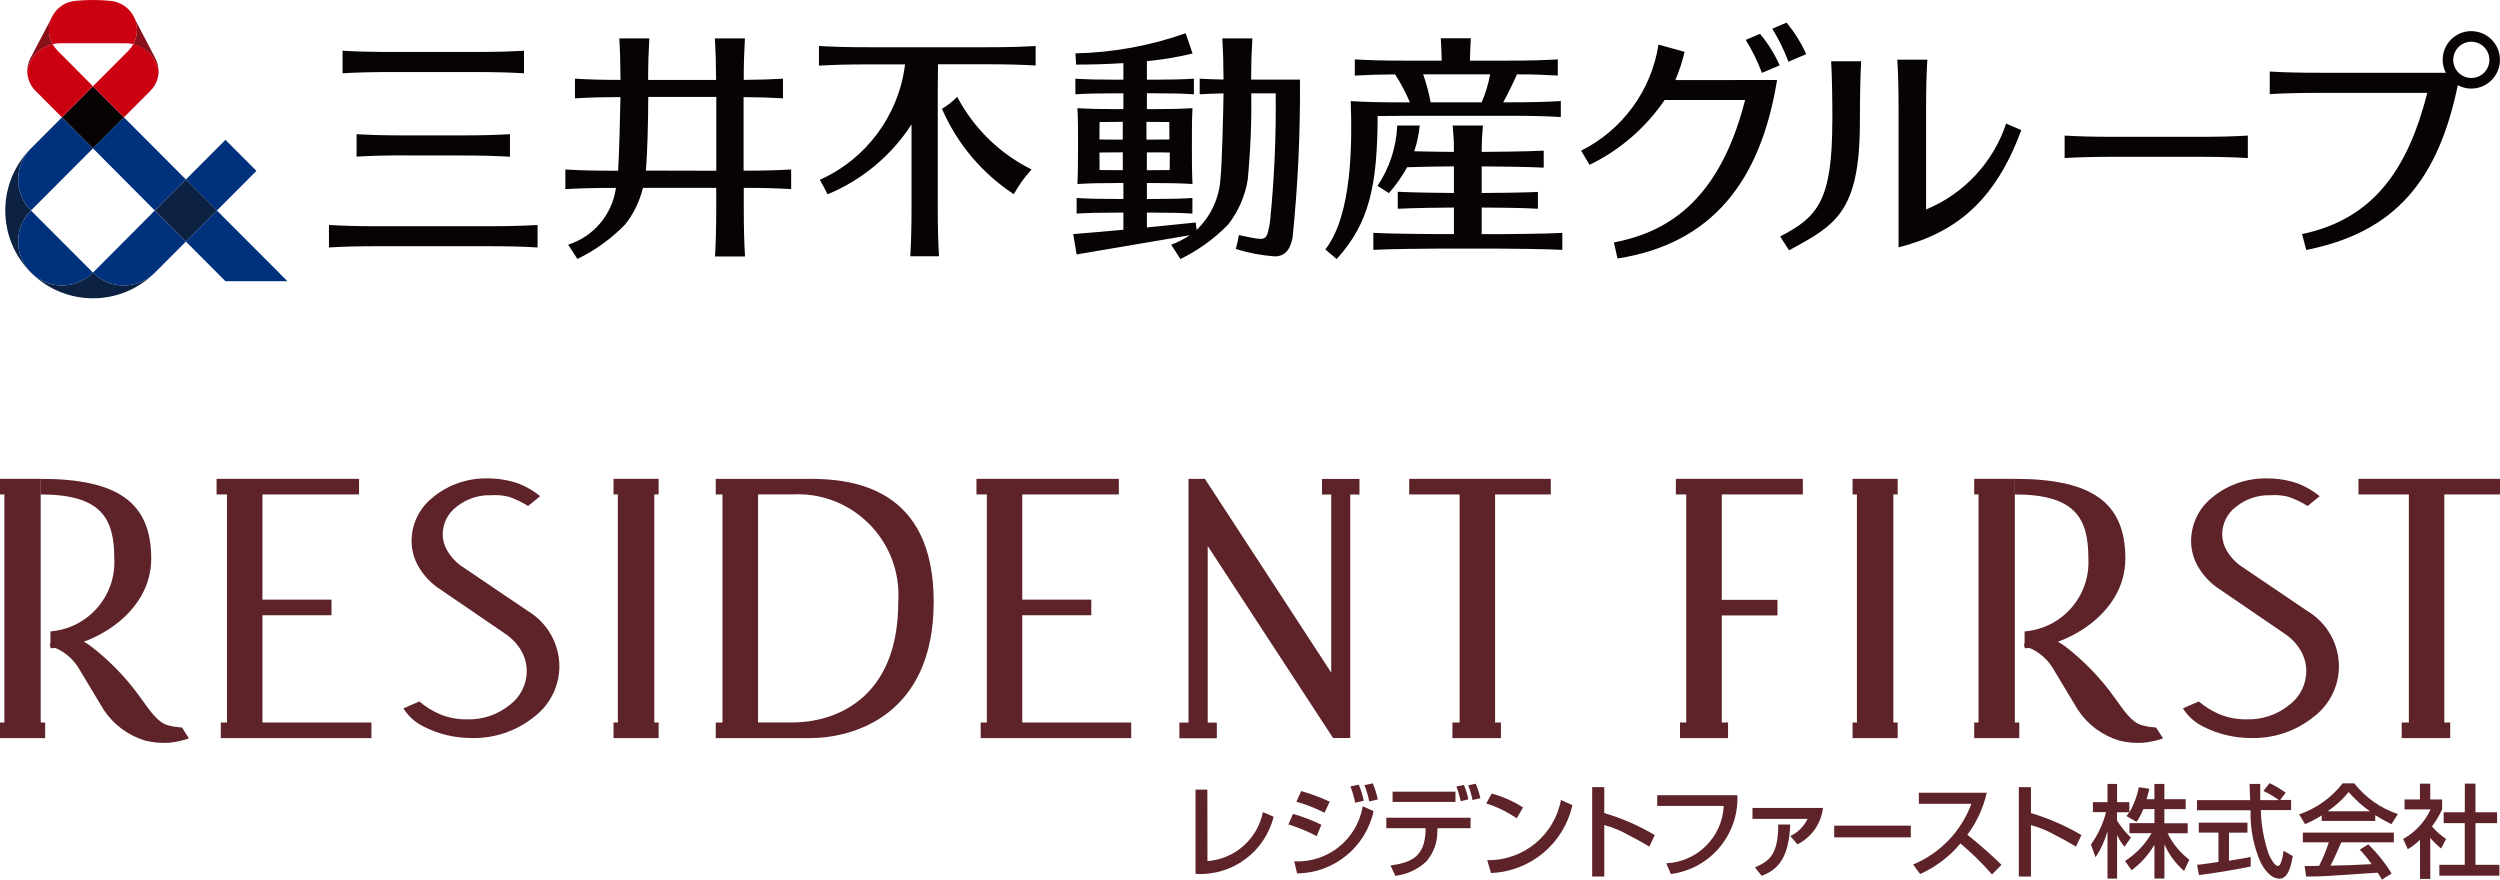
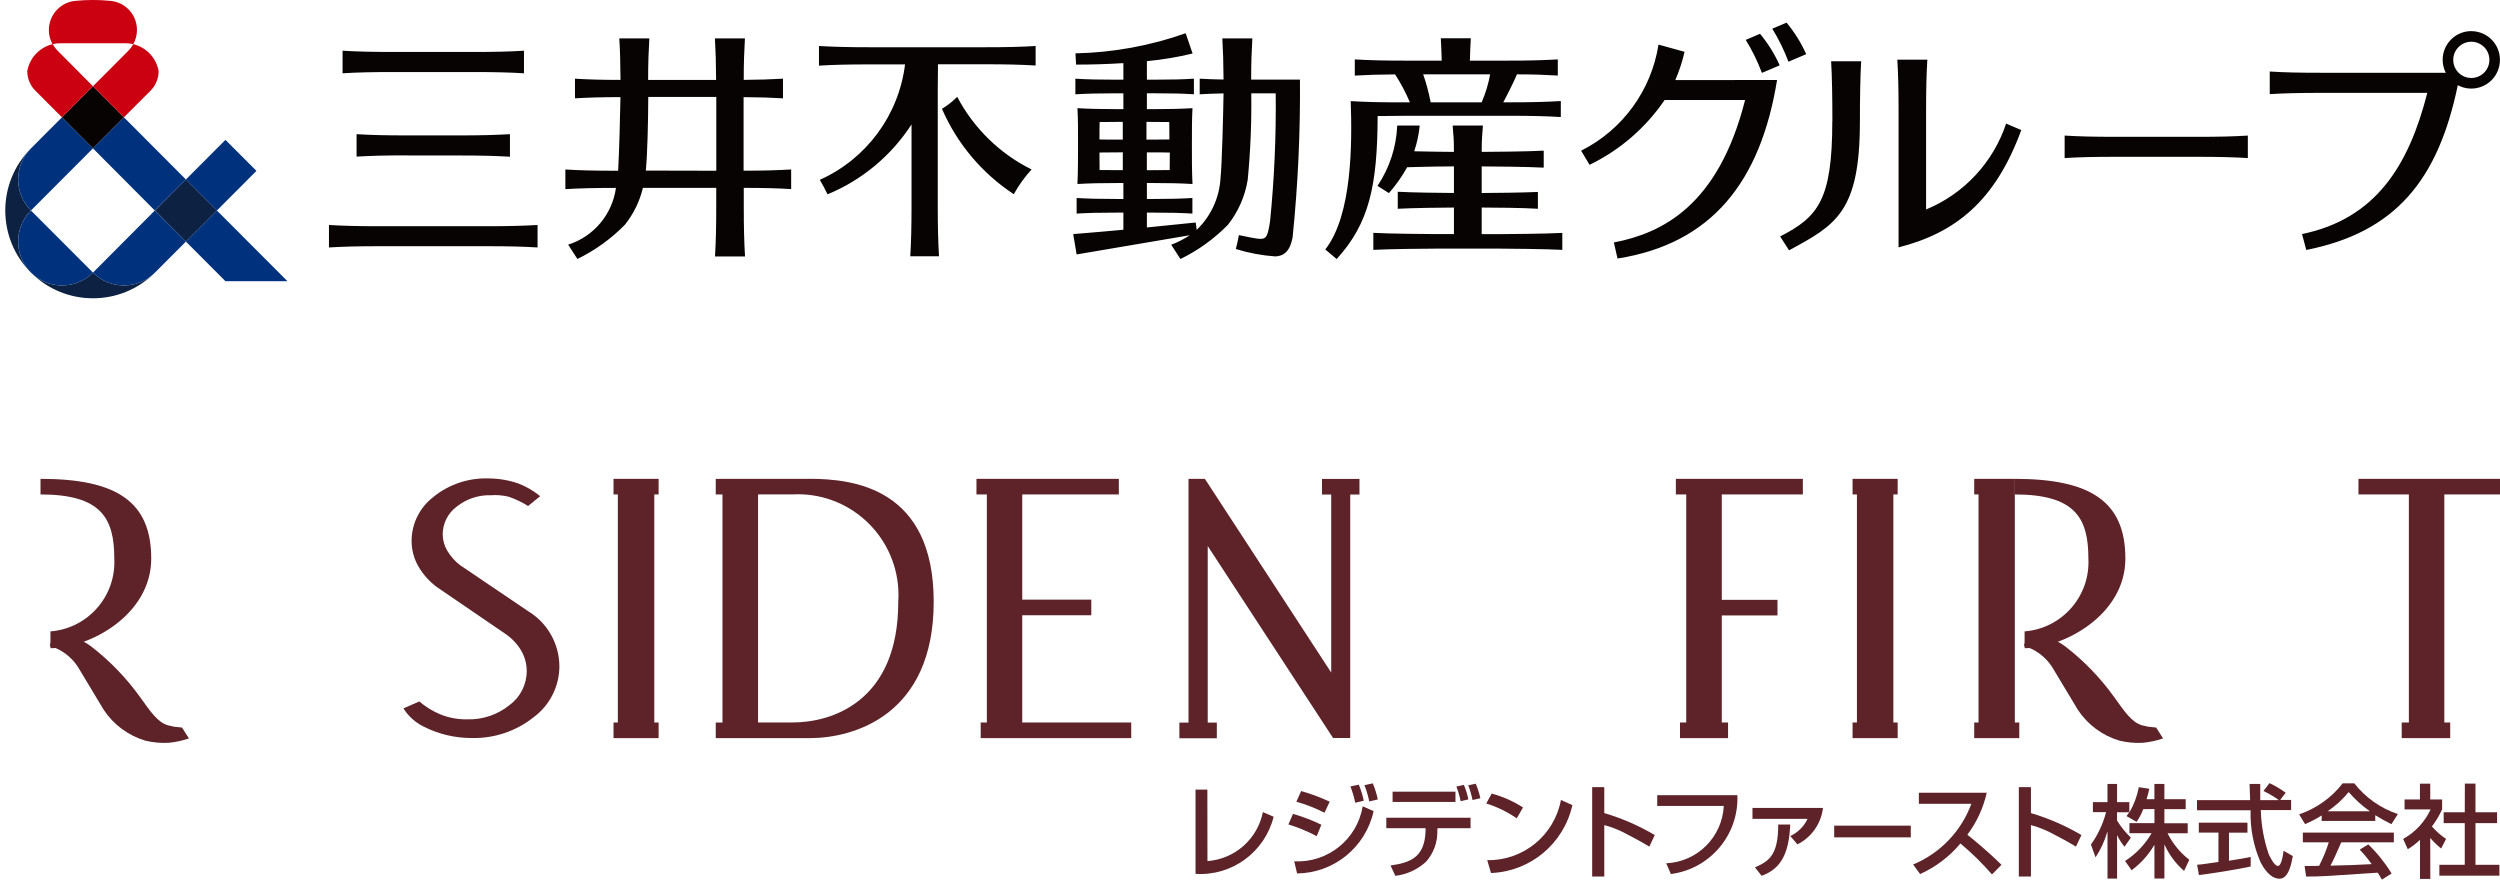
<svg xmlns="http://www.w3.org/2000/svg" id="b" width="108" height="38" viewBox="0 0 108 38">
  <g id="c">
-     <path id="d" d="M15.181,20.686h-5.825v.674h.449v9.852h-.266v.675h6.507v-.675h-4.708v-4.633h2.983v-.675h-2.983v-4.544h4.173v-.674h-.33Z" fill="#5d2329" />
    <path id="e" d="M48.004,20.686h-5.821v.674h.449v9.852h-.266v.675h6.503v-.675h-4.708v-4.633h2.983v-.675h-2.983v-4.544h4.173v-.674h-.33Z" fill="#5d2329" />
    <path id="f" d="M18.745,21.453c-.603.448-.961,1.155-.964,1.907-.002.389.1.772.294,1.109.201.346.469.648.79.887l2.929,2c.289.187.532.437.711.732.163.272.25.583.25.9,0,.585-.279,1.134-.751,1.477-.514.414-1.159.63-1.818.61-.408.008-.813-.068-1.19-.225-.32-.136-.617-.321-.881-.548l-.687.3c.215.342.522.617.885.792.638.322,1.342.489,2.057.488.973.025,1.924-.293,2.686-.9.693-.514,1.104-1.325,1.11-2.189-.002-.98-.516-1.887-1.353-2.392l-2.944-1.991c-.218-.169-.403-.377-.544-.615-.128-.214-.197-.459-.2-.709,0-.474.225-.919.606-1.2.418-.335.941-.509,1.475-.492.261-.019.523.003.777.066.291.101.57.235.831.4l.522-.426c-.283-.23-.6-.414-.939-.547-.423-.146-.867-.22-1.314-.22-.848-.023-1.677.254-2.341.783" fill="#5d2329" />
-     <path id="g" d="M95.617,21.453c-.602.449-.957,1.155-.961,1.907-.002.389.1.772.294,1.109.2.347.469.649.79.887.011.009,2.929,2,2.929,2,.29.186.533.437.712.732.163.272.25.583.25.9,0,.584-.279,1.133-.749,1.477-.515.414-1.16.63-1.82.61-.409.008-.815-.068-1.192-.225-.32-.137-.617-.322-.881-.548l-.687.3c.216.342.523.616.887.792.637.322,1.342.489,2.056.488.973.026,1.925-.293,2.687-.9.693-.514,1.105-1.325,1.111-2.189-.003-.98-.517-1.887-1.356-2.392l-2.942-1.991c-.219-.169-.404-.377-.545-.615-.129-.214-.198-.459-.2-.709,0-.474.224-.92.605-1.2.418-.335.942-.509,1.477-.492.26-.019.522.003.775.066.292.101.571.235.832.4l.522-.426c-.283-.229-.6-.413-.939-.547-.423-.146-.867-.22-1.314-.22-.848-.022-1.678.255-2.343.783" fill="#5d2329" />
    <path id="h" d="M28.122,20.686h-1.618v.674h.187v9.852h-.187v.675h1.948v-.675h-.186v-9.852h.186v-.674h-.33Z" fill="#5d2329" />
-     <path id="i" d="M1.758,20.686H0v.673h.189v9.853h-.189v.675h1.95v-.675h-.192v-10.526Z" fill="#5d2329" />
    <path id="j" d="M34.981,20.686h-4.061v.674h.291v9.852h-.291v.675h4.059c1.896,0,5.357-.982,5.357-5.891s-3.462-5.311-5.357-5.311M34.245,31.21h-1.497v-9.852h1.497c2.398-.123,4.441,1.725,4.564,4.127.009.173.007.346-.004.519,0,4.315-2.88,5.206-4.559,5.206" fill="#5d2329" />
    <path id="k" d="M51.343,20.686v10.531h-.394v.676h1.618v-.676h-.393v-7.628l5.415,8.293h.741v-10.517h.399v-.674h-1.619v.674h.399v7.69c-1.009-1.548-5.458-8.369-5.458-8.369h-.707Z" fill="#5d2329" />
-     <path id="l" d="M66.666,20.686h-5.788v.674h2.177v9.852h-.311v.675h2.096v-.675h-.252v-9.852h2.405v-.674h-.326Z" fill="#5d2329" />
    <path id="m" d="M77.55,20.686h-5.153v.674h.448v9.852h-.269v.675h2.076v-.675h-.271v-4.625h2.406v-.674h-2.406v-4.553h3.502v-.674h-.331Z" fill="#5d2329" />
    <path id="n" d="M81.649,20.686h-1.618v.674h.188v9.852h-.188v.675h1.948v-.675h-.186v-9.852h.186v-.674h-.33Z" fill="#5d2329" />
    <path id="o" d="M107.674,20.686h-5.788v.674h2.177v9.852h-.31v.675h2.096v-.675h-.254v-9.852h2.406v-.674h-.326Z" fill="#5d2329" />
    <path id="p" d="M2.386,27.276h-.034l-.2.618c.047.026.097.046.149.061.491.184.9.539,1.152,1l1.025,1.705c.425.645,1.064,1.118,1.803,1.337.331.08.672.111,1.012.092.296-.03.588-.093.869-.189l-.299-.47-.34-.036-.256-.058c-.457-.121-.773-.61-1.216-1.222-.596-.831-1.31-1.57-2.12-2.194-.459-.328-.985-.549-1.541-.646" fill="#5d2329" />
    <path id="q" d="M1.749,20.686c3.311,0,4.784,1,4.784,3.443s-2.67,3.873-4.354,3.873v-.726c1.619-.126,2.842-1.521,2.758-3.146,0-1.744-.561-2.77-3.187-2.77v-.674Z" fill="#5d2329" />
    <path id="r" d="M87.041,20.686h-1.755v.673h.186v9.853h-.186v.675h1.947v-.675h-.192v-10.526Z" fill="#5d2329" />
    <path id="s" d="M87.67,27.276h-.036l-.2.618c.047.026.098.046.15.061.491.184.9.539,1.152,1l1.025,1.705c.425.645,1.063,1.119,1.803,1.337.331.08.673.111,1.013.092.296-.03.587-.093.868-.189l-.299-.47-.34-.036-.257-.058c-.458-.121-.775-.61-1.216-1.222-.596-.831-1.31-1.57-2.12-2.194-.459-.328-.985-.549-1.54-.646" fill="#5d2329" />
    <path id="t" d="M87.032,20.686c3.31,0,4.784,1,4.784,3.443s-2.67,3.873-4.354,3.873v-.726c1.618-.127,2.84-1.522,2.756-3.146,0-1.744-.56-2.77-3.187-2.77v-.674Z" fill="#5d2329" />
    <path id="u" d="M52.162,37.199c1.182-.087,2.161-.952,2.395-2.116l.464.2c-.383,1.531-1.802,2.569-3.374,2.468v-3.641h.511l.004,3.089Z" fill="#5d2329" />
    <path id="v" d="M57.219,35.109c-.39-.196-.797-.355-1.216-.476l.208-.459c.423.119.835.272,1.232.459l-.224.476ZM56.883,36.122c-.392-.207-.802-.377-1.225-.507l.2-.456c.421.121.831.278,1.225.469l-.2.494M58.545,34.675c-.049-.239-.118-.473-.206-.7l.36-.078c.095.223.167.456.216.694l-.369.088M59.151,34.619c-.049-.239-.118-.473-.207-.7l.361-.078c.095.224.167.457.216.695l-.369.086M63.1,34.612c-.043-.216-.105-.428-.185-.634l.325-.07c.085.201.15.411.193.626l-.334.078M63.613,34.561c-.044-.216-.105-.429-.185-.635l.324-.07c.086.202.153.412.2.627l-.335.078M55.911,37.209c1.446.075,2.718-.947,2.958-2.378l.471.21c-.342,1.559-1.713,2.675-3.306,2.692l-.123-.524Z" fill="#5d2329" />
    <path id="w" d="M62.876,34.644h-2.716v-.445h2.716v.445ZM63.528,35.327v.451h-1.427l-.008.125c.01.485-.163.956-.484,1.32-.368.34-.834.555-1.331.613l-.208-.447c.867-.122,1.478-.359,1.514-1.49v-.122h-1.696v-.451h3.64Z" fill="#5d2329" />
    <path id="x" d="M65.523,35.353c-.404-.28-.848-.497-1.317-.643l.235-.428c.479.129.936.331,1.353.6l-.271.471ZM64.249,37.158c1.552.029,2.899-1.071,3.184-2.6l.494.222c-.37,1.665-1.815,2.87-3.516,2.934l-.163-.556Z" fill="#5d2329" />
    <path id="y" d="M69.305,34.006v1.119c.763.226,1.495.545,2.181.949l-.234.5c-.167-.1-.455-.27-.912-.506-.326-.184-.673-.327-1.035-.424v2.221h-.523v-3.861l.523.002Z" fill="#5d2329" />
    <path id="z" d="M75.055,34.352c.069,1.71-1.179,3.189-2.874,3.406l-.2-.464c1.343-.059,2.42-1.133,2.486-2.478h-2.875v-.464h3.463Z" fill="#5d2329" />
    <path id="aa" d="M78.753,34.902c-.08.678-.495,1.27-1.104,1.575l-.308-.359c.327-.155.591-.417.747-.744h-2.381v-.472h3.046ZM75.815,37.472c.588-.267,1.008-.506,1.004-1.853h.52c-.057,1.276-.413,1.92-1.238,2.216l-.285-.363Z" fill="#5d2329" />
    <path id="ab" d="M82.646,37.347c1.167-.485,2.08-1.436,2.517-2.624h-2.268v-.476h2.932c-.148.657-.433,1.276-.838,1.814.256.2.898.726,1.475,1.3l-.41.415c-.418-.481-.874-.929-1.363-1.338-.473.567-1.07,1.019-1.743,1.321l-.3-.412Z" fill="#5d2329" />
    <path id="ac" d="M87.737,34.006v1.119c.763.227,1.495.546,2.181.949l-.237.5c-.165-.1-.453-.27-.91-.506-.326-.184-.673-.326-1.034-.424v2.221h-.524v-3.861l.523.002Z" fill="#5d2329" />
    <path id="ad" d="M92.588,34.956c-.073.194-.17.379-.288.549l-.435-.251c.052-.066.075-.1.12-.165h-.53v.357c.167.271.368.52.599.74l-.274.392c-.126-.148-.231-.313-.313-.489h-.009v1.866h-.414v-2.019h-.009c-.112.391-.283.762-.507,1.1l-.2-.551c.302-.422.524-.897.654-1.4h-.569v-.433h.63v-.787h.414v.787h.53v.433h.011c.191-.335.326-.699.399-1.078l.453.067c-.025.122-.061.258-.117.45h.337v-.659h.431v.659h.921v.429h-.921v.611h1.008v.434h-.869c.222.447.543.839.938,1.144l-.226.481c-.359-.311-.646-.696-.842-1.129h-.008v1.457h-.431v-1.443h-.009c-.249.424-.581.794-.977,1.086l-.283-.4c.472-.303.865-.715,1.147-1.2h-.957v-.434h1.08v-.611l-.482.007Z" fill="#5d2329" />
    <path id="ae" d="M98.505,34.558h.471v.437h-1.309c.016.647.131,1.288.34,1.9.053.122.244.514.399.514s.228-.5.244-.655l.399.228c-.061.336-.18.978-.572.978-.423,0-.71-.5-.815-.7-.312-.71-.461-1.482-.436-2.258h-2.315v-.437h2.295c-.008-.232-.021-.626-.025-.7h.462v.7h.79v-.011c-.205-.146-.423-.274-.651-.383l.261-.34c.245.116.479.255.699.415l-.239.312ZM94.913,37.358c.109-.008.156-.018.217-.021.106-.018.599-.079.707-.1v-1.268h-.849v-.429h2.102v.432h-.798v1.211c.499-.074.767-.128.938-.162v.411c-.707.153-1.715.306-2.236.372l-.08-.446Z" fill="#5d2329" />
    <path id="af" d="M100.565,35.048v-.009c.337-.23.639-.507.898-.822.266.311.571.588.907.822v.009h-1.805ZM103.318,37.737c-.281-.462-.62-.885-1.009-1.26l-.369.228c.188.194.36.403.514.625-.672.039-.881.043-1.779.066.136-.25.252-.521.468-1.007h2.271v-.422h-3.931v.422h1.121c-.111.35-.252.69-.419,1.016-.21,0-.536.008-.627.008l.066.454c.661,0,.811-.014,3.093-.167.065.097.124.197.179.3l.419-.261M100.296,35.464h2.315v-.248c.226.142.459.272.699.389l.278-.437c-.744-.249-1.4-.711-1.885-1.329h-.499c-.483.622-1.137,1.088-1.882,1.342l.257.42c.25-.104.492-.23.72-.376l-.004.239Z" fill="#5d2329" />
    <path id="ag" d="M104.99,37.969h-.446v-1.688c-.161.154-.338.29-.528.406l-.2-.445c.521-.288.937-.736,1.187-1.277h-1.126v-.428h.664v-.684h.446v.684h.513v.428c-.119.262-.267.509-.441.738.179.206.385.388.612.539l-.214.414c-.171-.137-.329-.291-.471-.458l.004,1.771ZM106.481,33.853h.459v1.238h.933v.468h-.933v1.8h1.034v.469h-2.594v-.469h1.098v-1.8h-.912v-.468h.912l.004-1.238Z" fill="#5d2329" />
    <rect id="ah" x="79.237" y="35.668" width="3.309" height=".506" fill="#5d2329" />
    <path id="ai" d="M14.799,3.166v-.975c.63.037,1.23.054,2.222.054h3.393c.992,0,1.597-.016,2.222-.054v.975c-.63-.037-1.23-.054-2.222-.054h-3.392c-.992,0-1.597.016-2.222.054M16.434,10.636h4.567c.992,0,1.597.016,2.222.054v-.971c-.63.037-1.23.054-2.222.054h-4.568c-.992,0-1.597-.016-2.222-.054v.971c.63-.037,1.23-.054,2.222-.054M17.626,6.717h2.182c.992,0,1.597.016,2.222.054v-.975c-.63.037-1.23.054-2.222.054h-2.182c-.992,0-1.597-.016-2.222-.054v.97c.63-.037,1.23-.054,2.222-.054M34.178,8.17v-.849c-.593.035-1.164.052-2.055.053v-3.178c.699.005,1.191.021,1.702.052v-.849c-.51.03-1.005.046-1.696.052,0-.744.021-1.259.052-1.792h-1.297c.031.533.048,1.048.052,1.794h-2.937c0-.745.021-1.261.052-1.794h-1.297c.032.533.048,1.048.052,1.793-.841,0-1.397-.019-1.967-.053v.849c.573-.034,1.125-.051,1.965-.053-.013.738-.055,2.42-.1,3.181h-.058c-.992,0-1.597-.016-2.222-.054v.849c.622-.037,1.216-.053,2.185-.054-.159,1.148-.961,2.102-2.064,2.453l.399.617c.765-.371,1.459-.872,2.054-1.48.372-.467.637-1.01.776-1.591h3.168v.735c0,.994-.016,1.6-.054,2.227h1.297c-.037-.631-.054-1.233-.054-2.227v-.735c.891,0,1.462.018,2.055.053M27.9,7.369c.069-.751.1-2.052.105-3.182h2.939v3.189l-3.044-.007ZM44.565,7.321c-.298.324-.556.683-.769,1.068-1.371-.9-2.45-2.182-3.103-3.688.24-.144.461-.318.658-.518.716,1.359,1.84,2.456,3.214,3.138M44.739,1.981v.849c-.63-.037-1.23-.054-2.222-.054h-1.996c-.007.317-.01.673-.01,1.1v4.967c0,.994.016,1.6.054,2.227h-1.241c.037-.631.054-1.233.054-2.227v-3.468c-.876,1.352-2.141,2.405-3.628,3.02-.111-.232-.208-.406-.334-.627,2.014-.901,3.41-2.793,3.682-4.986h-1.497c-.992,0-1.597.016-2.222.054v-.849c.63.037,1.23.054,2.222.054h4.921c.992,0,1.597-.016,2.222-.054M54.05,3.441c0-.739.021-1.252.052-1.783h-1.297c.031.529.048,1.041.052,1.778-.393-.006-.705-.018-1.03-.037v.674c.325-.019.637-.031,1.03-.038-.009.71-.068,3.113-.129,3.63-.041.86-.41,1.671-1.031,2.265l-.043-.318c-.844.085-1.497.153-2.108.214v-.641h.263c.787,0,1.203.013,1.703.042v-.674c-.499.03-.916.043-1.703.043h-.263v-.69h.174c.787,0,1.297.013,1.796.043h0c-.028-.474-.026-1.329-.026-1.638,0-.747,0-1.164.026-1.638-.499.03-1.009.043-1.796.043h-.174v-.686h.328c.787,0,1.203.013,1.703.043v-.674c-.499.03-.916.043-1.703.043h-.328v-.8c.665-.063,1.324-.173,1.974-.33l-.299-.876c-1.531.542-3.139.835-4.762.869l.028.486c.626,0,1.33-.018,2.043-.064v.716h-.31c-.787,0-1.264-.013-1.764-.043v.674c.499-.03.977-.043,1.764-.043h.31v.685h-.157c-.787,0-1.328-.013-1.828-.043.028.474.026.891.026,1.638,0,.309,0,1.164-.026,1.638h0c.499-.03,1.041-.043,1.828-.043h.157v.69h-.256c-.787,0-1.264-.013-1.764-.043v.674c.499-.03.977-.042,1.764-.042h.256v.74c-.618.058-1.288.116-2.168.188l.148.879c1.982-.345,2.994-.5,4.89-.83-.252.167-.522.305-.805.41l.399.617c.765-.371,1.459-.872,2.054-1.48.445-.564.739-1.233.853-1.943.12-1.241.171-2.488.153-3.735h1.056c.022,1.851-.06,3.701-.245,5.543-.13.785-.158.812-.804.693-.2-.037-.399-.079-.542-.11-.045.244-.078.405-.131.6.556.173,1.13.281,1.711.321.363-.018.629-.221.741-.82.231-2.265.337-4.541.318-6.818h-2.107ZM49.544,7.352v-.769h.174c.308,0,.577,0,.818.007,0,.31,0,.587-.005.756-.24,0-.508.006-.813.006h-.174ZM49.701,5.266c.299,0,.572,0,.812.006,0,.2.005.47.006.753-.242,0-.511.007-.818.007h-.174v-.766h.174ZM48.504,5.266v.766h-.157c-.314,0-.599,0-.85-.007,0-.283,0-.55.006-.753.252,0,.535-.007.844-.007h.157ZM48.347,7.351c-.308,0-.594,0-.845-.006,0-.169,0-.446-.005-.756.254,0,.536-.007.851-.007h.157v.769h-.158ZM67.492,10.059v.735c-.63-.037-2.395-.054-2.731-.054h-2.702c-.34,0-2.102.016-2.731.054v-.735c.63.037,2.395.054,2.731.054h.751v-1.147c-.485,0-1.85.019-2.427.053v-.735c.578.034,1.942.051,2.427.053v-1.149c-.321,0-1.328.012-2.02.036-.222.4-.487.775-.788,1.119l-.494-.314c.52-.773.815-1.676.852-2.607h.972c-.036.379-.116.752-.238,1.113.655.017,1.438.026,1.715.027,0-.713-.019-.566-.053-1.139h1.306c-.034.573-.05.427-.053,1.139.408,0,2.069-.017,2.68-.054v.734c-.612-.036-2.273-.053-2.68-.053v1.149c.485,0,1.85-.018,2.428-.046v.727c-.578-.041-1.942-.052-2.428-.053v1.149h.751c.339,0,2.102-.016,2.731-.054M60.53,5.002h4.675c.992,0,1.597.016,2.222.054v-.69c-.63.037-1.231.054-2.222.054h-.265c.11-.195.471-.909.593-1.208.729,0,1.238.021,1.764.052v-.698c-.63.037-1.23.054-2.222.054h-1.576c.009-.348.022-.654.04-.966h-1.297c.018.311.031.618.04.966h-1.533c-.992,0-1.597-.016-2.222-.054v.7c.52-.031,1.024-.047,1.741-.052.248.383.462.787.639,1.208h-.376c-.992,0-1.55-.016-2.18-.054.061,1.781.074,4.912-1.098,6.409l.49.414c1.41-1.543,1.76-3.174,1.771-6.178.299-.005.626-.008,1.017-.008M61.48,3.211h2.894c-.075.416-.198.821-.366,1.209h-2.203c-.078-.41-.187-.815-.324-1.209M94.885,5.911c.992,0,1.597-.016,2.222-.054v.971c-.63-.037-1.23-.054-2.222-.054h-3.47c-.992,0-1.597.016-2.223.054v-.971c.63.037,1.23.054,2.223.054h3.47ZM77.261,2.666c-.186-.497-.42-.975-.699-1.426l.617-.263c.344.413.63.872.849,1.363l-.767.326ZM76.115,3.149c-.186-.497-.42-.975-.699-1.426l.617-.263c.344.413.63.872.849,1.363l-.767.326ZM76.769,3.456c-.711,4.4-2.828,7.075-6.892,7.712l-.158-.693c2.055-.4,4.504-1.554,5.669-6.155h-3.476c-.818,1.202-1.936,2.168-3.243,2.8l-.365-.61c1.789-.895,3.035-2.604,3.343-4.584l1.126.312c-.096.418-.229.827-.399,1.221l4.396-.003ZM86.666,5.34l.653.279c-1.131,3.09-2.862,4.446-5.301,5.068v-5.883c0-.994-.016-1.6-.054-2.227h1.297c-.037.631-.054,1.233-.054,2.227v4.245c1.635-.674,2.896-2.028,3.457-3.708M79.159,5.241c0-.994-.016-1.963-.054-2.594h1.297c-.037.631-.054,1.6-.054,2.594,0,3.931-1.046,4.48-3.06,5.573l-.386-.6c1.632-.836,2.253-1.562,2.253-4.976M106.763,1.344c-.683-.002-1.238.551-1.24,1.236,0,.196.045.389.134.564h-5.382c-.992,0-1.597-.016-2.222-.054v.976c.63-.037,1.23-.054,2.222-.054h4.584c-.798,3.132-2.217,5.438-5.411,6.1l.183.687c3.86-.767,5.696-3.025,6.546-7.118h0c.603.323,1.354.094,1.675-.511s.094-1.356-.51-1.679c-.179-.096-.379-.146-.583-.146M106.761,3.369c-.432,0-.781-.351-.781-.783,0-.432.35-.783.781-.783.432,0,.781.351.781.783s-.35.783-.781.783h0" fill="#070303" />
    <polygon id="aj" points="2.676 5.069 4.015 3.728 5.354 5.07 4.015 6.411 2.676 5.069" fill="#070303" />
-     <path id="ak" d="M1.178,3.07c0-.194.047-.385.137-.557l.942-1.8c-.197.377-.191.828.015,1.2-.565.133-.996.59-1.098,1.162M6.849,3.075c0-.194-.047-.385-.137-.557l-.942-1.8c.197.377.191.828-.015,1.2.565.133.996.59,1.098,1.162" fill="#87101a" />
    <path id="al" d="M4.015,3.727l-1.338,1.342-1.148-1.15c-.225-.225-.352-.531-.351-.85.102-.572.533-1.029,1.098-1.162.057.104.128.199.212.283l1.528,1.537ZM5.759,1.907c-.057.104-.128.199-.212.283l-1.533,1.537,1.339,1.342,1.148-1.149c.225-.225.352-.531.351-.85-.102-.572-.533-1.029-1.098-1.162M5.777.71c-.198-.379-.573-.631-.998-.672C4.27-.013,3.757-.013,3.248.038c-.693.069-1.199.688-1.131,1.383.017.171.069.337.152.487.11-.026.223-.04.336-.04h2.816c.113,0,.226.014.336.04.207-.371.214-.821.019-1.198" fill="#cb0011" />
    <path id="am" d="M9.372,9.094l-1.341,1.342-1.338-1.342,1.339-1.342,1.34,1.342ZM4.016,11.777h0c-.74.739-1.937.739-2.677,0h0c1.48,1.479,3.875,1.479,5.355,0h0c-.74.739-1.937.739-2.677,0M1.337,6.411h0c-1.479,1.481-1.479,3.884,0,5.365,0,0,0,0,0,0h0c-.738-.742-.738-1.941,0-2.683-.738-.742-.738-1.941,0-2.683" fill="#0d2142" />
    <path id="an" d="M9.37,9.094l-1.339-1.34,1.708-1.712,1.339,1.34-1.708,1.712ZM5.354,5.069l-1.338,1.341,2.672,2.684,1.343-1.34-2.677-2.685ZM12.417,12.147l-3.047-3.053-1.339,1.342,1.708,1.712h2.677ZM1.34,11.777c.74.739,1.937.739,2.677,0l-2.679-2.683h0c-.738.742-.738,1.941,0,2.683M6.688,9.094l-2.672,2.683c.74.739,1.937.739,2.677,0h0l1.339-1.341-1.344-1.342ZM2.676,5.069l-1.338,1.341h0c-.738.742-.738,1.941,0,2.683l2.677-2.683-1.339-1.341Z" fill="#00317c" />
  </g>
</svg>